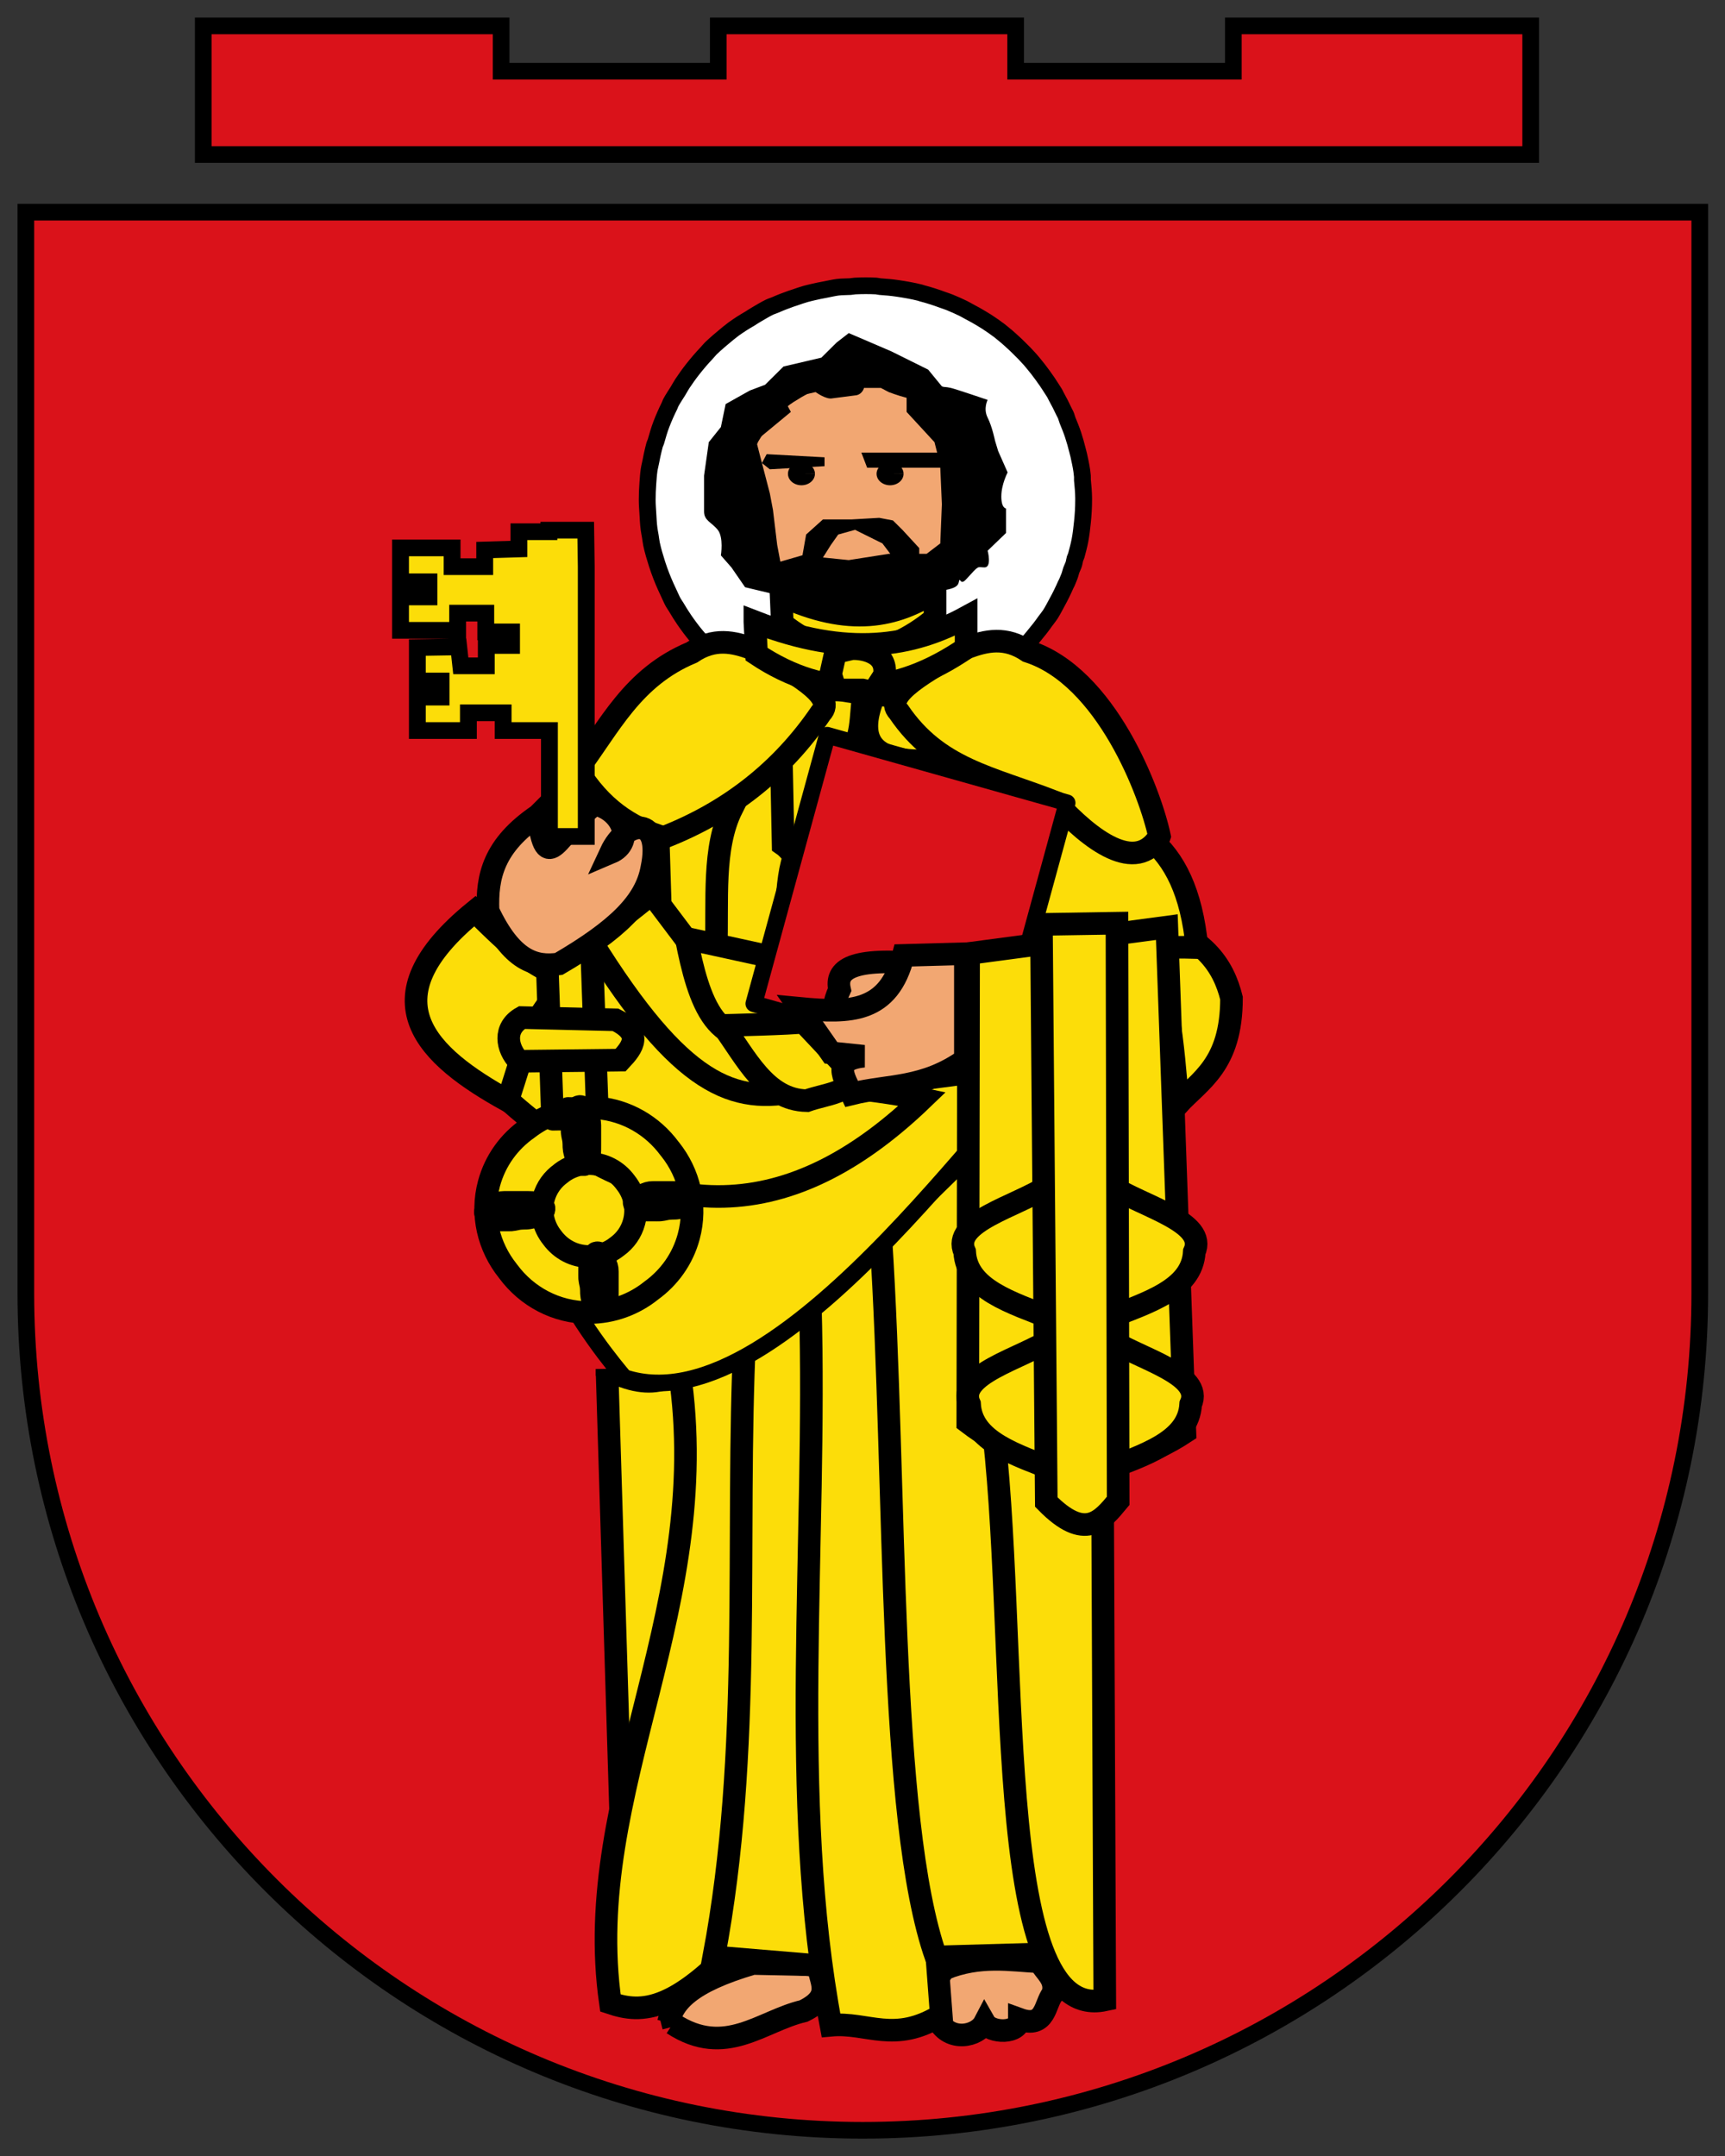
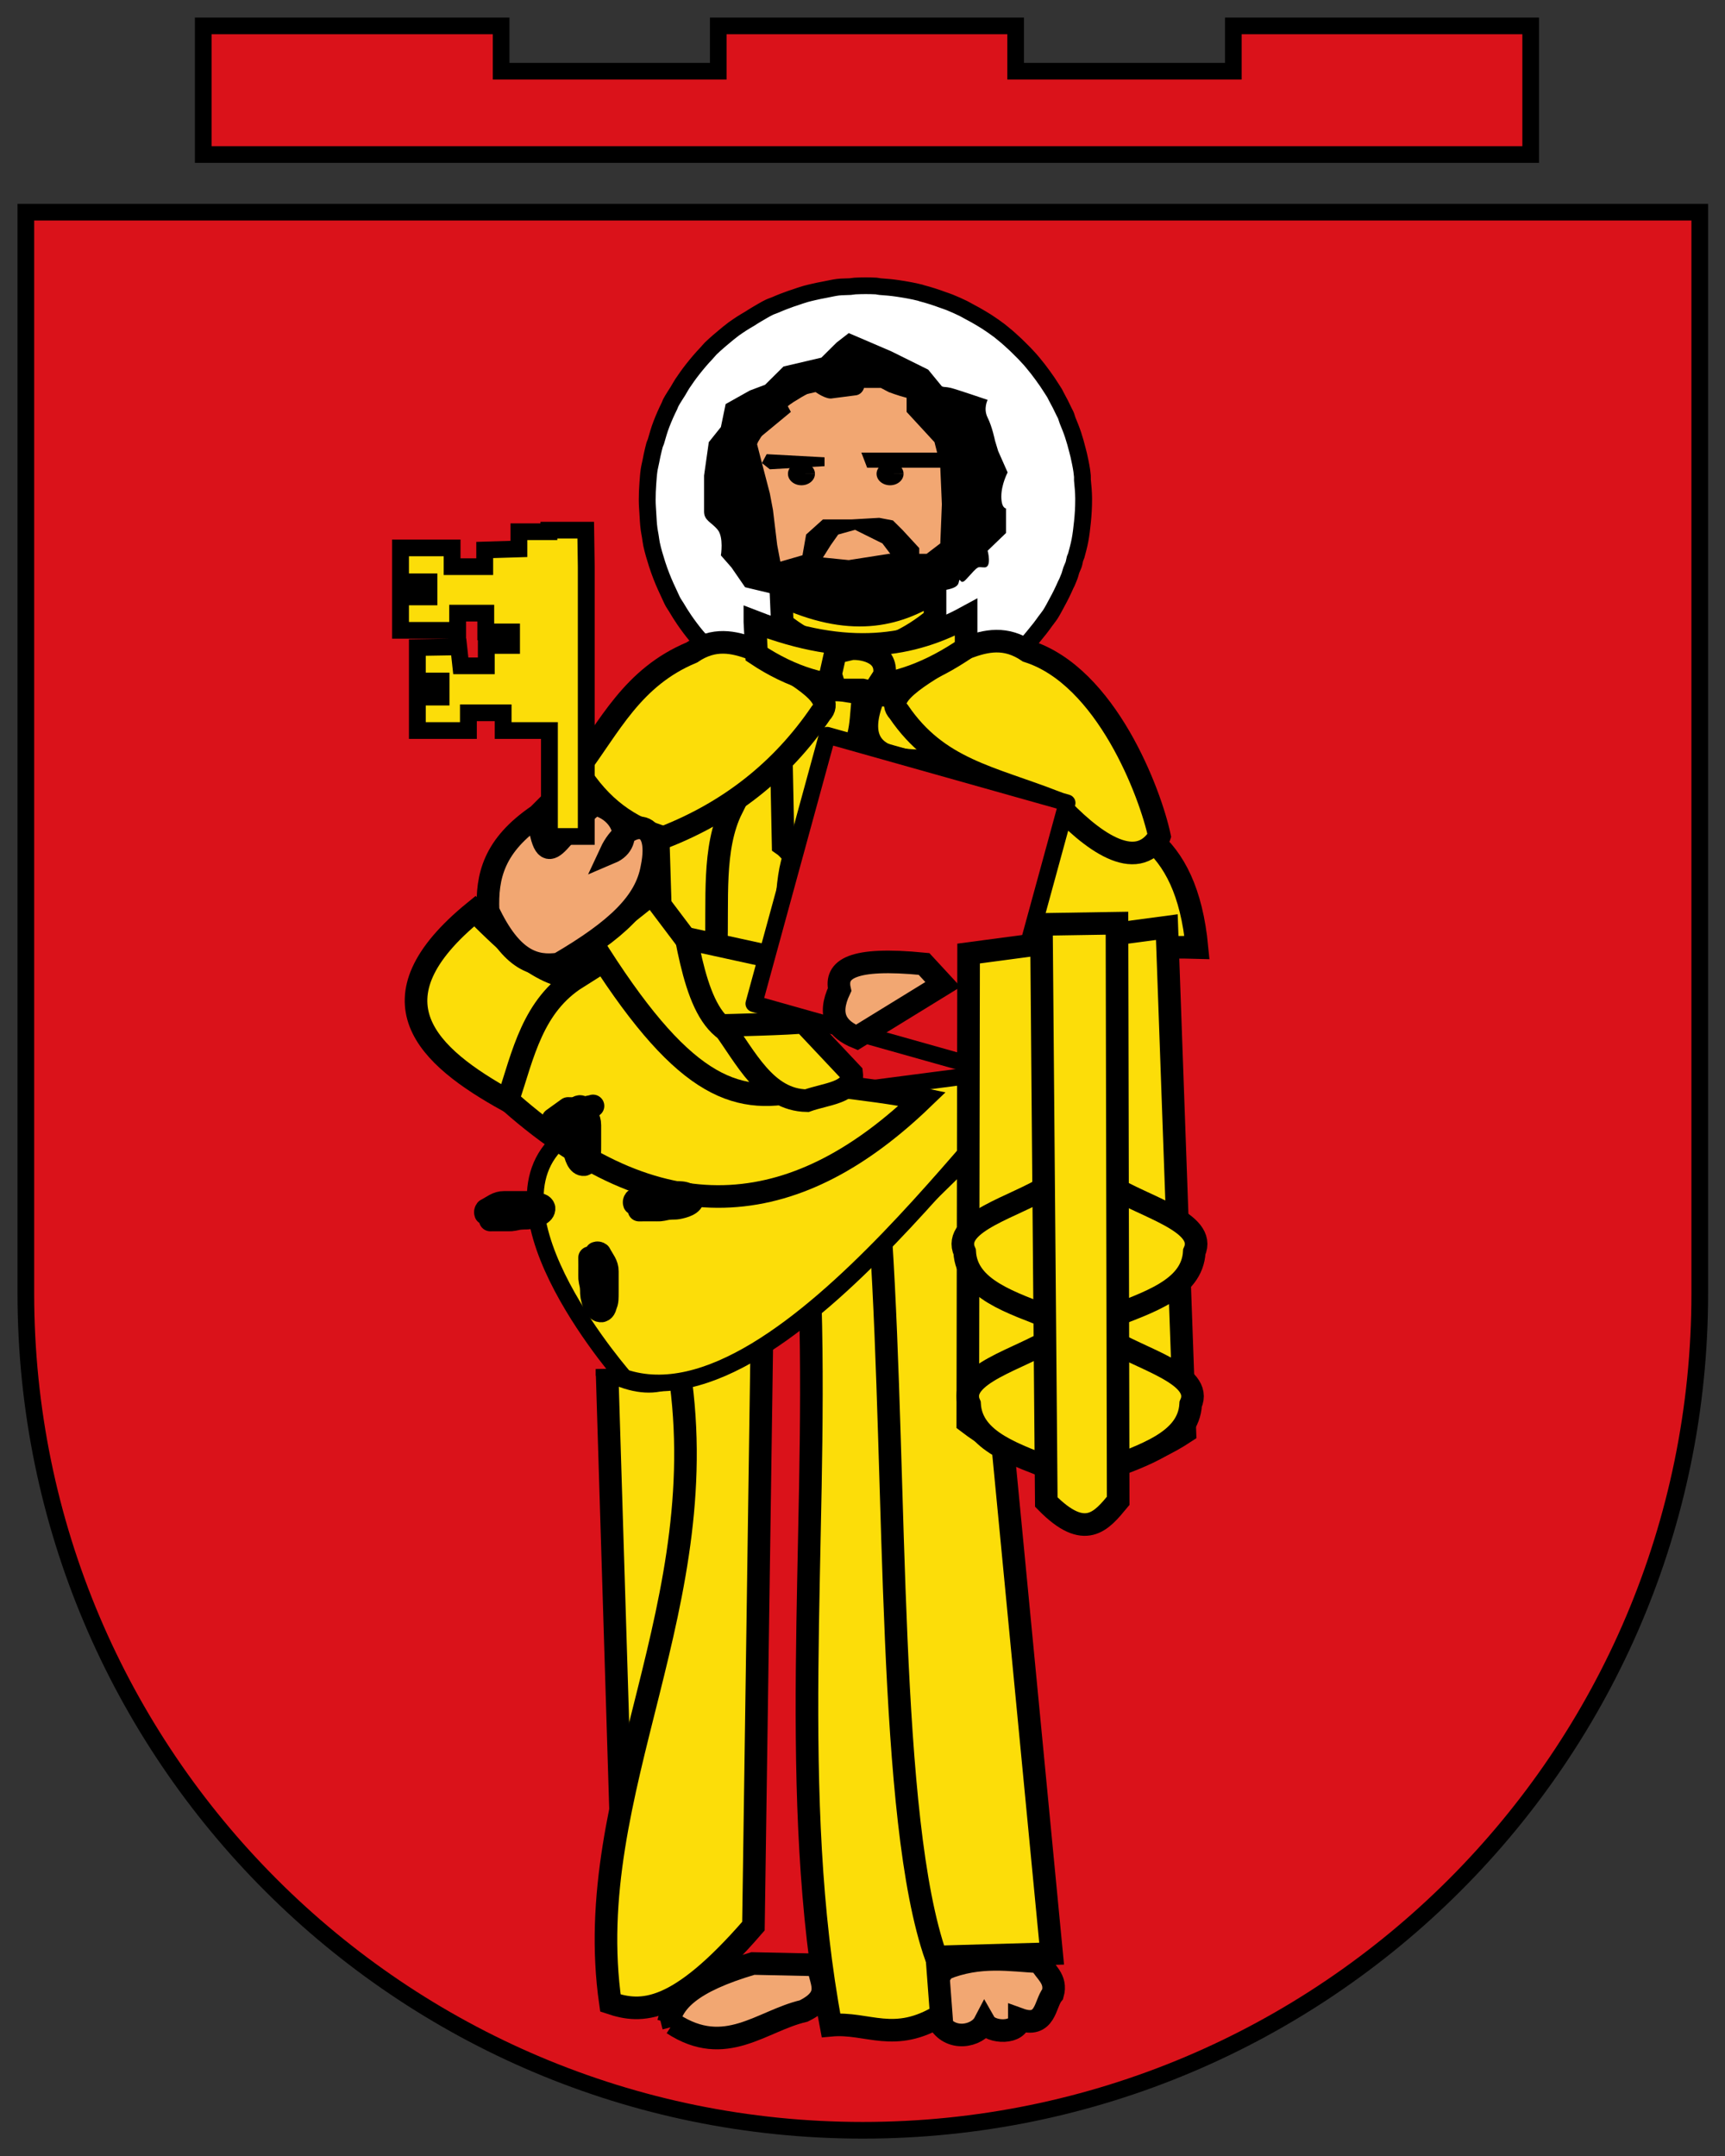
<svg xmlns="http://www.w3.org/2000/svg" version="1.1" width="80" height="100">
  <rect width="100%" height="100%" fill="#333333" stroke="none" />
  <svg width="80" height="100" version="1" viewBox="0 0 500 624.812" x="0" y="0">
    <g id="layer1">
      <g id="g1037">
        <path d="M7.491 61.417v313.536c.055 133.945 108.653 242.499 242.598 242.499s242.543-108.554 242.598-242.499v-313.536z" id="path2" fill="#da121a" />
        <path d="M7.491 61.417v313.536c.055 133.945 108.653 242.499 242.598 242.499s242.543-108.554 242.598-242.499v-313.536z" id="path17" stroke="#000" stroke-width="4.831" fill="none" />
      </g>
      <path id="path2398" d="M58.911 7.415v37.284h384.767v-37.284h-86.191v13.133h-63.096v-13.133h-86.191v13.133h-62.945v-13.133z" fill="#da121a" stroke="#000" stroke-width="4.83" stroke-linecap="round" />
      <g id="g3601">
        <path id="path3202" d="M390.223 249.202c-.634.03-1.289.194-1.921.238-1.614.108-3.216.041-4.803.238-1.705.213-3.363.637-5.044.951-1.531.283-3.062.587-4.563.951-.948.232-1.945.45-2.882.713-1.478.413-2.879.937-4.323 1.426-.479.162-.965.305-1.441.475-2.065.741-4.017 1.485-6.004 2.377-.784.351-1.629.577-2.402.951-1.738.844-3.375 1.896-5.044 2.852-.915.521-1.747 1.11-2.642 1.664-1.032.642-2.121 1.217-3.122 1.901-1.042.71-2.112 1.384-3.122 2.139-1.397 1.048-2.755 2.198-4.083 3.328-.559.474-1.134.937-1.681 1.426-1.05.941-2.121 1.861-3.122 2.852-.602.594-1.097 1.289-1.681 1.901-1.867 1.961-3.612 4.048-5.284 6.18-1.43 1.823-2.806 3.766-4.083 5.705-.609.928-1.108 1.896-1.681 2.852-.957 1.584-2.03 3.104-2.882 4.754l-.48 1.188c-1.163 2.337-2.179 4.677-3.122 7.131-.874 2.274-1.486 4.53-2.162 6.893-.119.416-.367.77-.48 1.188-.174.643-.322 1.258-.48 1.902-.363 1.488-.678 2.999-.961 4.516-.224 1.191-.55 2.375-.721 3.565-.244 1.733-.345 3.464-.48 5.229-.172 2.14-.234 4.293-.24 6.418-.004 1.761.134 3.484.24 5.229.126 2.058.208 4.165.48 6.18.132.955.316 1.905.48 2.852.175 1.024.268 2.078.48 3.09.561 2.639 1.352 5.283 2.162 7.844.511 1.617 1.074 3.174 1.681 4.754.534 1.389 1.076 2.688 1.681 4.041.397.887.774 1.742 1.201 2.615.576 1.177 1.052 2.42 1.681 3.565.359.655.825 1.256 1.201 1.901.992 1.696 2.017 3.373 3.122 4.991 1.495 2.197 3.103 4.365 4.803 6.418 1.153 1.392 2.359 2.722 3.603 4.041.645.681 1.254 1.479 1.921 2.139.524.519 1.143.92 1.681 1.426 1.427 1.339 2.806 2.563 4.323 3.803h.24c2.111 1.724 4.194 3.466 6.485 4.991 2.214 1.474 4.592 2.767 6.965 4.041 2.429 1.303 4.859 2.489 7.445 3.565 1.974.821 3.944 1.696 6.004 2.377 1.178.39 2.403.611 3.603.951.484.137.953.346 1.441.475 1.625.431 3.176.856 4.803 1.188.398.081.801.163 1.201.238 2.378.451 4.835.705 7.205.951 2.873.298 5.8.468 8.646.475 3.012.007 5.925-.17 8.886-.475 2.675-.276 5.309-.666 7.926-1.188h.72c2.39-.497 4.638-1.206 6.965-1.901.568-.17 1.118-.294 1.681-.475.49-.156.955-.311 1.441-.475 2.177-.744 4.381-1.701 6.485-2.615l1.201-.475c1.815-.82 3.532-1.672 5.284-2.614.639-.344 1.292-.591 1.921-.951 2.204-1.259 4.402-2.829 6.485-4.278l.48-.238c1.568-1.106 3.072-2.355 4.563-3.565 1.782-1.445 3.381-2.927 5.044-4.516.461-.441.99-.737 1.441-1.188.388-.39.821-.791 1.201-1.188 1.35-1.407 2.589-3.013 3.843-4.516 1.575-1.888 3.152-3.908 4.563-5.942l.721-.951c.386-.573.829-1.081 1.201-1.664.985-1.543 1.754-3.137 2.642-4.754 1.224-2.23 2.335-4.528 3.362-6.893l.48-.951c.334-.795.651-1.57.961-2.377.298-.775.445-1.589.721-2.377.286-.818.7-1.548.961-2.377.223-.705.275-1.425.48-2.139.116-.404.371-.782.48-1.188.543-2.007 1.052-3.934 1.441-5.942.455-2.353.712-4.784.961-7.131.31-2.923.481-5.899.48-8.794v-.713c-.021-2.418-.25-4.746-.48-7.131-.046-.478.054-.95 0-1.426-.08-.714-.143-1.43-.24-2.139-.291-2.063-.759-4.155-1.201-6.18-.141-.654-.324-1.253-.48-1.901-.486-2.001-1.05-3.989-1.681-5.942-.632-1.957-1.389-3.803-2.162-5.705-.286-.704-.416-1.444-.721-2.139-.217-.499-.494-.933-.72-1.426-.904-1.96-1.831-3.82-2.882-5.705-.262-.47-.45-.962-.72-1.426-.37-.634-.815-1.277-1.201-1.901-1.063-1.716-2.181-3.36-3.362-4.991-1.218-1.693-2.499-3.389-3.843-4.991-.398-.472-.793-.963-1.201-1.426-1.408-1.605-2.791-3.016-4.323-4.516-.399-.391-.794-.805-1.201-1.188-1.54-1.448-3.149-2.943-4.803-4.278-.486-.393-.946-.806-1.441-1.188-1.594-1.23-3.353-2.445-5.044-3.565-.632-.419-1.278-.786-1.921-1.188-1.652-1.033-3.308-1.928-5.044-2.852-.716-.382-1.434-.826-2.162-1.188-1.701-.842-3.51-1.643-5.284-2.377-.866-.36-1.761-.619-2.642-.951-2.672-1.008-5.372-1.874-8.166-2.615l-.721-.238c-2.821-.72-5.826-1.237-8.646-1.664-2.291-.341-4.618-.557-6.965-.713-.479-.032-.959-.214-1.441-.238-2.802-.144-5.399-.129-8.166 0z" fill="#fff" stroke="#000" stroke-width="6.55" stroke-linecap="round" stroke-linejoin="round" transform="matrix(.745 0 0 .739 -42.82 -101.348)" />
        <g id="g3234">
          <path id="path3193" d="M269.601 413.079l-.17.021-.425.021-.446.084-.404.084-.255.063-.383.126-.128.042c-.183.066-.355.131-.531.21l-.213.084-.446.252-.234.147-.276.168-.276.189-.361.294-.149.126-.276.252-.149.168c-.165.174-.32.358-.468.547-.127.161-.248.333-.361.505l-.149.252-.255.421-.043.105c-.103.207-.193.414-.276.631-.077.201-.131.401-.191.61l-.043.105-.043.168-.085.4-.064.315-.043.463c-.015.189-.021.38-.021.568l.021.463c.011.182.018.368.043.547l.043.252.043.273c.05.233.12.468.191.694l.149.421.149.358.106.231.149.315.106.168.276.442c.132.194.275.386.425.568l.319.358.17.189.149.126.383.337h.021c.187.153.371.307.574.442.196.13.406.245.616.358.215.115.43.22.659.315.175.073.349.15.531.21l.319.084.128.042.425.105.106.021c.21.04.428.062.638.084.254.026.513.041.765.042.267.001.524-.015.786-.042.237-.024.47-.059.701-.105h.063c.211-.044.41-.107.616-.168l.149-.042.128-.042c.193-.066.388-.151.574-.231l.106-.042.468-.231.17-.084c.195-.111.389-.25.574-.379l.043-.021.404-.315c.158-.128.299-.259.446-.4l.128-.105.106-.105.34-.4c.139-.167.279-.346.404-.526l.064-.084.106-.147.234-.421c.108-.197.207-.401.298-.61l.043-.084.085-.21.064-.21.085-.21.043-.189.043-.105.128-.526c.04-.208.063-.423.085-.631.027-.259.043-.522.043-.778v-.063c-.002-.214-.022-.42-.043-.631v-.126l-.021-.189-.106-.547-.043-.168-.149-.526-.191-.505-.064-.189-.064-.126c-.08-.173-.162-.338-.255-.505l-.064-.126-.106-.168-.298-.442c-.108-.15-.221-.3-.34-.442l-.106-.126c-.125-.142-.247-.267-.383-.4l-.106-.105c-.136-.128-.279-.26-.425-.379l-.128-.105-.446-.315-.17-.105-.446-.252-.191-.105-.468-.21-.234-.084c-.236-.089-.475-.166-.723-.231l-.064-.021c-.25-.064-.516-.109-.765-.147-.203-.03-.409-.049-.616-.063l-.128-.021c-.248-.013-.478-.011-.723 0z" fill="#f2a772" stroke="#000" stroke-width="1.067" stroke-linecap="round" stroke-linejoin="round" transform="matrix(4.575 0 0 4.538 -986.798 -1766.073)" />
          <path id="path3211" d="M246.012 96.473l-3.508 2.723-4.423 4.387-10.98 2.572-5.337 5.294-4.423 1.664-7.015 3.933-1.373 6.656-3.508 4.387-1.373 9.681v10.437c0 2.629 2.198 3.104 3.965 5.294 1.767 2.191.915 7.412.915 7.412l3.05 3.479 3.965 5.748 8.845 2.118h6.71l7.015 4.387 6.253 1.361s7.872-2.165 10.522-3.479c2.65-1.314 2.198-1.815 3.965-1.815s5.784-.027 9.76-.908c3.976-.876 8.403-.835 8.845-3.025.441-2.191.243 1.178 2.135-.908 3.976-4.382 3.129-3.479 5.338-3.479s.915-4.841.915-4.841l5.337-5.143v-7.11s-1.372.023-1.373-3.479c0-3.505 1.83-6.958 1.83-6.958l-2.745-6.202-.915-3.025s-.81-4.027-2.135-6.656c-1.325-2.629 0-5.143 0-5.143s-8.908-3.041-10.675-3.479c-.589-.146-1.382-.254-2.135-.303l-.458-.151-3.965-4.841-7.015-3.479-3.66-1.815-9.15-3.933zm4.422 15.883h4.88l2.288 1.21s2.646 1.016 5.185 1.664v4.084l4.88 5.294 3.203 3.479.763 3.025h-21.96l1.677 4.387h21.198l.457 10.589-.457 11.345-3.965 3.025h-2.135v-1.664l-4.88-5.294-2.745-2.723-3.965-.756-7.93.453h-8.388l-4.88 4.387-1.068 6.051h-.152l-6.252 1.815-.915-4.841-1.22-10.135-.915-4.841-2.288-8.773-1.678-6.504 10.065-8.32-1.067-1.966 4.27-2.874 3.965-.908s3.113 2.253 4.88 1.815l7.015-.908c1.767-.438 2.135-2.118 2.135-2.118zm-29.585 21.782l2.288 1.815 15.86-.908v-2.572l-16.775-.908zm26.993 19.362l7.93 3.933 2.288 3.025h-.458l-11.59 1.815-7.473-.756 2.288-3.63 2.135-3.025z" fill-rule="evenodd" />
          <path d="M272.939 419.421a.854.732 0 0 1-.852.732.854.732 0 0 1-.856-.729.854.732 0 0 1 .848-.736.854.732 0 0 1 .86.725l-.854.007z" id="path3230" transform="matrix(4.575 0 0 4.538 -986.798 -1766.073)" />
          <path id="path3232" d="M267.324 419.421a.854.732 0 0 1-.852.732.854.732 0 0 1-.856-.729.854.732 0 0 1 .848-.736.854.732 0 0 1 .861.725l-.854.007z" transform="matrix(4.575 0 0 4.538 -986.798 -1766.073)" />
        </g>
        <g id="g3352" fill="#fcdd09" fill-rule="evenodd" stroke="#000" stroke-width="6.55">
          <path id="path3346" d="M253.479 201.323l14.833.701 7.063 17.866c-22.296 2.737-27.83-4.502-21.896-18.567z" />
          <path d="M232.175 244.399c-4.771 6.128-3.846 19.946-5.148 33.583-8.479 16.03-14.178 1.124-19.997-2.336l-1.082-46.177 12.986-15.392 18.51 2.214c-13.483 18.576 1.453 21.909-5.268 28.108z" id="path3350" />
          <path id="path3348" d="M245.71 219.189c-3.114 4.602-5.507 14.981-6.357 25.223-5.534 12.039-8.562 2.949-12.361.35l-.706-34.681 8.476-11.56 15.539 2.452c-.934 6.368-.204 13.561-4.591 18.216z" />
        </g>
        <g id="g3597" fill="#f2a772" fill-rule="evenodd" stroke="#000" stroke-width="6.55">
          <path id="path3593" d="M193.78 586.163c1.277-5.907 6.178-11.697 24.451-17.06l19.064.411c-.041 4.453 4.74 8.907-4.351 13.36-12.262 2.859-22.676 13.659-37.92 3.7l.207.822" />
          <path id="path3595" d="M273.748 570.651c-6.041 7.588-1.852 10.324-1.776 15.011 3.353 6.264 11.335 4.607 13.42.609 1.776 3.11 10.065 3.268 10.065-1.014 7.734 2.806 7.354-4.521 9.67-7.303 1.274-4.408-2.205-6.372-3.75-9.331-8.696-.474-17.39-2.11-27.63 2.029z" />
        </g>
        <g id="g3398" fill="#fcdd09" fill-rule="evenodd" stroke="#000" stroke-width="6.55">
          <path id="path3396" d="M175.935 396.759l3.996 129.799 24.972-74.808-1.998-60.936c-5.713 8.482-13.317 13.213-26.97 5.945z" />
          <path id="path3394" d="M196.412 394.282l24.473-9.908-2.497 173.892c-22.133 25.578-32.432 25.33-41.454 22.294-8.89-61.795 31.58-115.706 19.478-186.277z" />
-           <path id="path3392" d="M215.89 386.851l21.975-15.358 4.495 198.663-35.46-2.973c11.336-60.111 6.143-120.221 8.99-180.332z" />
          <path id="path3390" d="M234.869 374.466l20.976-16.349 16.981 225.911c-13.665 8.455-21.309 1.982-31.964 2.973-12.425-65.81-4.015-139.37-5.993-209.066z" />
          <path id="path3388" d="M282.318 332.328l-27 26.472c4.627 71.848 1.912 168.435 16 208.41l33.5-.963z" />
-           <path id="path3386" d="M287.382 410.11l32.137 7.707.706 161.845c-33.624 7.214-24.404-105.984-32.844-169.552z" />
        </g>
        <path d="M283.575 578.834c-46.121 23.225 10.943 91.642 16.76 98.547 63.638 21.517 155.458-126.26 166.927-122.681z" id="path3431" fill="#fcdd09" fill-rule="evenodd" stroke="#000" stroke-width="6.55" transform="matrix(.745 0 0 .739 -42.82 -101.348)" />
        <g id="g3363" fill="#fcdd09" fill-rule="evenodd" stroke="#000" stroke-width="6.55">
          <path id="path3357" d="M190.617 237.755l1.059 34.331c5.973 15.115 10.808 6.554 15.892 3.153.547-14.15-1.171-29.423 4.591-40.987z" />
-           <path id="path3361" d="M331.527 267.882c7.013 17.399 8.512 34.798 9.888 52.197 6.292-6.902 15.544-11.434 15.539-30.828-2.394-9.592-8.077-18.165-25.427-23.121z" />
+           <path id="path3361" d="M331.527 267.882z" />
          <path id="path3359" d="M308.772 233.321c-27.338 9.826-14.517 23.766-15.24 39.852 5.322 5.264 33.596.75 53.413 1.398-3.104-32.499-20.239-37.653-38.173-41.25z" />
        </g>
        <g id="g3321" fill="#fcdd09" fill-rule="evenodd" stroke="#000" stroke-width="6.55">
          <g id="g3317">
            <path d="M167.309 223.042c9.388-12.436 15.905-26.771 33.197-33.98 6.468-4.392 12.118-3.107 17.658-1.051 11.639 6.745 24.55 13.63 19.777 18.567-11.381 16.745-26.642 28.679-45.557 36.082-9.629-2.757-18.265-8.47-25.074-19.618z" id="path3313" />
            <path id="path3315" d="M336.077 242.309c-2.634-12.436-15.389-46.389-38.141-53.598-6.468-4.392-12.119-3.107-17.658-1.051-11.639 6.745-24.55 13.63-19.777 18.567 11.381 16.745 26.642 18.87 45.557 26.274 9.982 10.905 23.209 20.956 30.018 9.809z" />
          </g>
          <g id="g3307">
            <g id="g3301">
              <path id="path3297" d="M226.403 172.487l.354 8.228c14.754 11.822 29.508 10.637 44.263-1.567v-7.836c-11.304 7.411-24.858 10.395-44.617 1.175z" />
              <path d="M218.807 180.18l.486 9.373c20.245 13.468 40.49 12.118 60.736-1.785v-8.927c-15.511 8.442-34.11 11.842-61.222 1.339z" id="path3299" />
            </g>
            <path d="M248.182 187.661l-6.004 1.401-1.413 6.306 1.413 4.554h7.769l3.178.701 3.178-4.904c1.233-7.036-7.062-8.075-9.888-7.707" id="path3305" />
          </g>
        </g>
        <g id="g3414" fill="#fcdd09" fill-rule="evenodd" stroke="#000" stroke-width="6.55">
          <path id="path3412" d="M175.935 274.391c-23.168 11.594-31.429 26.885-27.969 45.083 45.623 40.182 84.377 32.662 119.366-.991-33.603-7.177-72.689-1.211-91.398-44.092z" />
          <path id="path3410" d="M188.92 259.033l42.952 56.973c-19.217 4.455-34.595-1.591-60.432-43.101z" />
          <path id="path3408" d="M232.871 279.345l-5.993 18.826c-19.308 8.983-24.375-8.13-27.969-26.257z" />
          <path id="path3406" d="M232.871 296.19c-2.497.495-23.474.991-23.474.991 6.793 9.222 12.489 21.586 24.473 21.798 5.439-1.981 13.673-2.299 12.985-7.927z" />
        </g>
        <path id="rect3496" transform="matrix(.717 .202 -.195 .713 -42.82 -101.348)" fill="#da121a" stroke="#000" stroke-width="6.55" stroke-linecap="round" stroke-linejoin="round" d="M477.317 305.729h96.934v109.149h-96.934z" />
        <g id="g3381" fill="#fcdd09" fill-rule="evenodd" stroke="#000" stroke-width="6.55">
          <path d="M280.754 276.327l-.235 135.922c19.749 15.113 42.56 16.245 62.934 2.846l-5.239-146.432z" id="path3370" />
          <path id="path3372" d="M303.978 343.555c-9.516 6.163-28.292 10.599-24.362 19.263.622 10.899 13.592 14.653 25.082 19.263zm17.83 0l-.695 38.527c11.49-4.61 24.435-8.364 25.057-19.263 3.931-8.664-14.845-13.1-24.362-19.263zm-16.415 44.143c-9.516 6.163-28.292 10.599-24.362 19.263.622 10.899 13.567 14.653 25.057 19.263zm15.347 0l-.695 38.527c11.49-4.61 24.46-8.364 25.082-19.263 3.931-8.664-14.87-13.1-24.386-19.263z" />
          <path id="path3368" d="M301.862 267.882l1.413 167.45c11.253 11.482 16.011 5.474 20.836-.35l-.353-167.45z" />
        </g>
        <g id="g3582" fill="#fcdd09" stroke="#000" stroke-width="6.55">
          <path id="path3331" d="M137.644 264.029c-31.689 25.796-13.729 42.138 9.535 54.999 4.492-13.689 7.23-27.604 20.13-35.732-9.888.221-19.777-9.443-29.665-19.267z" fill-rule="evenodd" />
-           <path id="rect3558" d="M171.094 263.57l-13.037.246 2.061 59.169c-2.54 1.008-4.914 2.365-7.053 4.015l-.099.074c-5.339 3.741-9.421 9.235-11.225 15.913-2.456 9.09-.128 18.361 5.438 25.323l.099.148.05.049c5.332 7.218 13.817 11.898 23.368 11.898 6.839 0 13.124-2.395 18.104-6.405 5.147-3.731 9.068-9.104 10.827-15.618 2.457-9.097.162-18.384-5.414-25.348l-.149-.172c-4.88-6.614-12.393-11.088-20.959-11.799zm-.397 73.654c4.326 0 8.165 2.123 10.579 5.395l.05.074c2.524 3.152 3.571 7.361 2.458 11.479-.796 2.948-2.562 5.381-4.892 7.07-2.254 1.815-5.099 2.907-8.195 2.907-4.324 0-8.165-2.127-10.579-5.395l-.025-.025-.05-.074c-2.52-3.151-3.57-7.339-2.458-11.454.817-3.023 2.674-5.5 5.091-7.193l.025-.049c2.219-1.712 4.999-2.734 7.996-2.734z" stroke-linecap="round" stroke-linejoin="round" />
-           <path id="path3561" d="M150.439 307.558l29.446-.336c3.661-3.895 6.43-7.789-1.472-11.684l-27.154-.648c-5.365 3.026-4.496 8.814-.821 12.668z" fill-rule="evenodd" />
          <g id="g3575" stroke-linecap="round" stroke-linejoin="round">
            <path id="path3563" d="M164.636 321.236c1.027.034 2.055.034 3.082.03.846.028 1.701-.04 2.497-.338.536-.229 1.131-.221 1.668-.428l-4.233 3.236c-.562.111-1.117.243-1.661.422-.838.175-1.678.228-2.535.181-1.055-.004-2.111-.003-3.166.03z" />
            <path id="path3567" d="M188.789 348.437c.712.018 1.425.017 2.137.016l2.051-.007c.592-.024 1.195.052 1.779-.05.588-.055 1.135-.227 1.709-.334.608-.103 1.227-.122 1.844-.134.567.052 1.09-.058 1.638-.156 1.357-.644 1.178-.561-3.392 1.684l.157-.092c.145-.118.174-.233.19-.396-.058-.355-.308-.476-.675-.552-.504-.139-.96-.366-1.474-.481-.595-.102-1.204-.101-1.808-.107-.63-.002-1.26.001-1.89.003l-1.786.002h-3.555c-.256-.008-.544.019-.784.107l-.386.194 3.58-1.791c-.248.13-.448.356-.398.62l-3.857 1.842c-.144-.375-.081-.723.175-1.055 1.915-.977 3.141-2.194 5.198-2.164h3.555l1.784-.001c.629-.001 1.258-.002 1.888.008.634.015 1.279.021 1.893.181.503.15.977.364 1.491.491.499.191.813.478.953.949.204 1.786-2.6 2.546-4.347 2.871-.553.095-1.107.094-1.669.098-.602.024-1.206.063-1.792.195-.573.132-1.149.246-1.74.3-.602.025-1.204.008-1.807.012l-2.032-.007c-.729-.001-1.458-.001-2.186.016z" />
            <path d="M145.674 351.312c.712.018 1.425.017 2.137.016l2.051-.007c.592-.024 1.195.052 1.779-.05.588-.055 1.135-.227 1.709-.334.608-.103 1.227-.122 1.844-.134.567.052 1.09-.058 1.638-.156 1.357-.644 1.178-.561-3.392 1.684l.157-.092c.145-.118.174-.233.19-.396-.058-.355-.308-.476-.675-.552-.504-.139-.96-.366-1.474-.481-.595-.102-1.204-.101-1.808-.107-.63-.002-1.26.001-1.89.003l-1.786.002h-3.555c-.256-.008-.544.019-.784.107l-.386.194 3.58-1.791c-.248.13-.448.356-.398.62l-3.857 1.842c-.144-.375-.081-.723.175-1.055 1.915-.977 3.141-2.194 5.198-2.164h3.555l1.784-.001c.629-.001 1.258-.002 1.888.008.634.015 1.279.021 1.893.181.503.15.977.364 1.491.491.499.191.813.478.953.949.204 1.786-2.6 2.546-4.347 2.871-.553.095-1.107.094-1.669.098-.602.024-1.206.063-1.792.195-.573.132-1.149.246-1.74.3-.602.025-1.204.008-1.807.012l-2.032-.007c-.729-.001-1.458-.001-2.186.016z" id="path3569" />
            <path d="M168.098 325.607c-.018.706-.017 1.413-.016 2.12l.007 2.034c.024.588-.053 1.186.051 1.764.055.583.228 1.126.337 1.696.103.603.123 1.217.135 1.829-.053.563.059 1.081.157 1.624.649 1.346.565 1.169-1.698-3.364l.093.156c.119.144.235.173.399.189.358-.058.479-.306.556-.67.14-.5.369-.953.485-1.462.102-.59.101-1.194.107-1.793.002-.625-.001-1.25-.003-1.874l-.002-1.771v-3.525c.008-.254-.019-.54-.108-.778l-.196-.383 1.806 3.552c-.131-.246-.359-.444-.625-.395l-1.857-3.826c.378-.143.729-.08 1.063.174.985 1.9 2.212 3.115 2.181 5.156v3.525l.001 1.769c.001.624.002 1.248-.008 1.872-.016.629-.021 1.269-.182 1.877-.151.499-.367.969-.495 1.479-.192.495-.482.807-.956.946-1.801.202-2.566-2.579-2.894-4.312-.096-.548-.095-1.098-.099-1.656-.024-.597-.063-1.196-.196-1.777-.133-.569-.248-1.14-.302-1.726-.025-.597-.008-1.195-.012-1.792l.007-2.015c.001-.723.001-1.446-.016-2.169z" id="path3571" />
            <path id="path3573" d="M173.17 368.015c-.018.706-.017 1.413-.016 2.12l.007 2.034c.024.588-.053 1.186.051 1.764.055.583.228 1.126.337 1.696.103.603.123 1.217.135 1.829-.053.563.059 1.081.157 1.624.649 1.346.565 1.169-1.698-3.364l.093.156c.119.144.235.173.399.189.358-.058.479-.306.556-.67.14-.5.369-.953.485-1.462.102-.59.101-1.194.107-1.793.002-.625-.001-1.25-.003-1.874l-.002-1.771v-3.525c.008-.254-.019-.54-.108-.778l-.196-.383 1.806 3.552c-.131-.246-.359-.444-.625-.395l-1.857-3.826c.378-.143.729-.08 1.063.174.985 1.9 2.212 3.115 2.181 5.156v3.525l.001 1.769c.001.624.002 1.248-.008 1.872-.016.629-.021 1.269-.182 1.877-.151.499-.367.969-.495 1.479-.192.495-.482.807-.956.946-1.801.202-2.566-2.579-2.894-4.312-.096-.548-.095-1.098-.099-1.656-.024-.597-.063-1.196-.196-1.777-.133-.569-.248-1.14-.302-1.726-.025-.597-.008-1.195-.012-1.792l.007-2.015c.001-.723.001-1.446-.016-2.169z" />
          </g>
        </g>
        <g id="g3508" fill="#f2a772" fill-rule="evenodd" stroke="#000" stroke-width="6.55">
          <path id="path3498" d="M155.957 236.244c-12.791 8.724-14.915 17.613-14.484 27.743 6.826 14.527 13.651 16.333 20.477 15.358 16.963-9.912 25.181-17.893 26.97-27.743 3.243-15.437-7.435-14.205-11.919-4.534 7.104-3.009 3.288-12.434-4.647-14.031-10.775 8.292-13.986 21.964-16.397 3.207z" />
          <g id="g3504">
            <path d="M267.832 279.345c-21.228-2.099-25.761 1.647-24.473 7.431-3.595 7.605-.699 11.531 4.994 13.872l24.972-15.358z" id="path3502" />
-             <path d="M279.818 276.373v30.716c-12.052 8.58-22.101 7.227-32.963 9.908-2.218-4.752-5.833-9.965 3.496-10.899l-9.489-.991-8.99-12.881c14.62 1.392 25.746 1.302 29.966-15.358z" id="path3500" />
          </g>
        </g>
        <path d="M271.038 344.981v.614h-11.668v6.755l-13.306.409v6.55h-12.691v-7.369h-20.061v13.306h11.054v5.936h-11.054v13.101h22.214v-6.755h10.947v7.369h10.03v5.322h-9.826v7.983h-9.921l-.808-7.434-16.087.269v13.101h9.212v6.346h-9.212v13.101h19.856v-6.96h13.51v6.96h18.014v41.554h14.329v-105.83l-.205-14.329z" id="rect3244" fill="#fcdd09" stroke="#000" stroke-width="6.55" stroke-linecap="round" transform="matrix(.745 0 0 .739 -42.82 -101.348)" />
      </g>
    </g>
    <style type="text/css" id="style2">.st0{fill:#fc0;stroke:#1D1D1B;} .st1{fill:#900;stroke:#1D1D1B;}</style>
  </svg>
</svg>